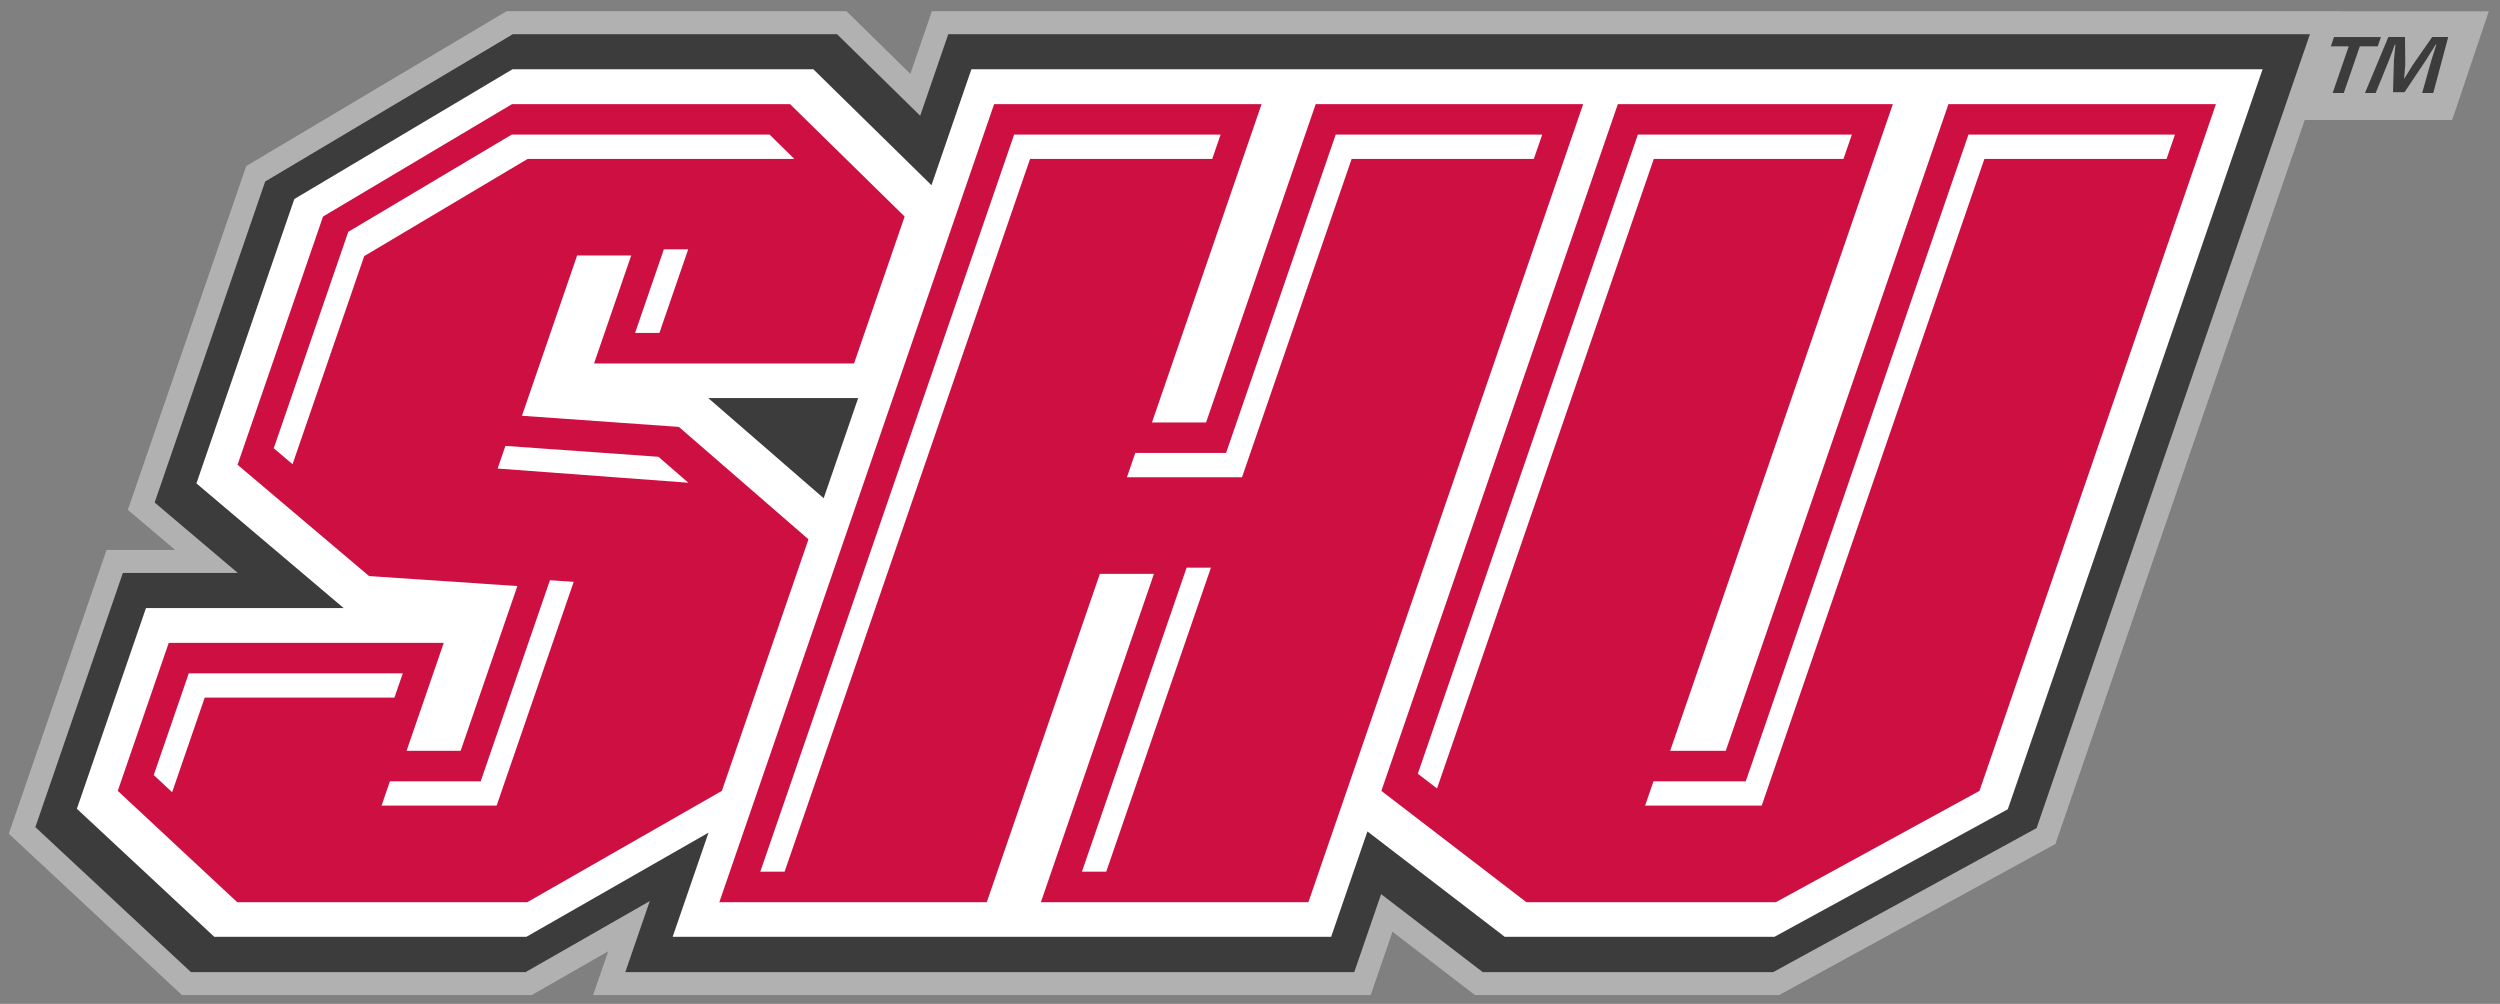
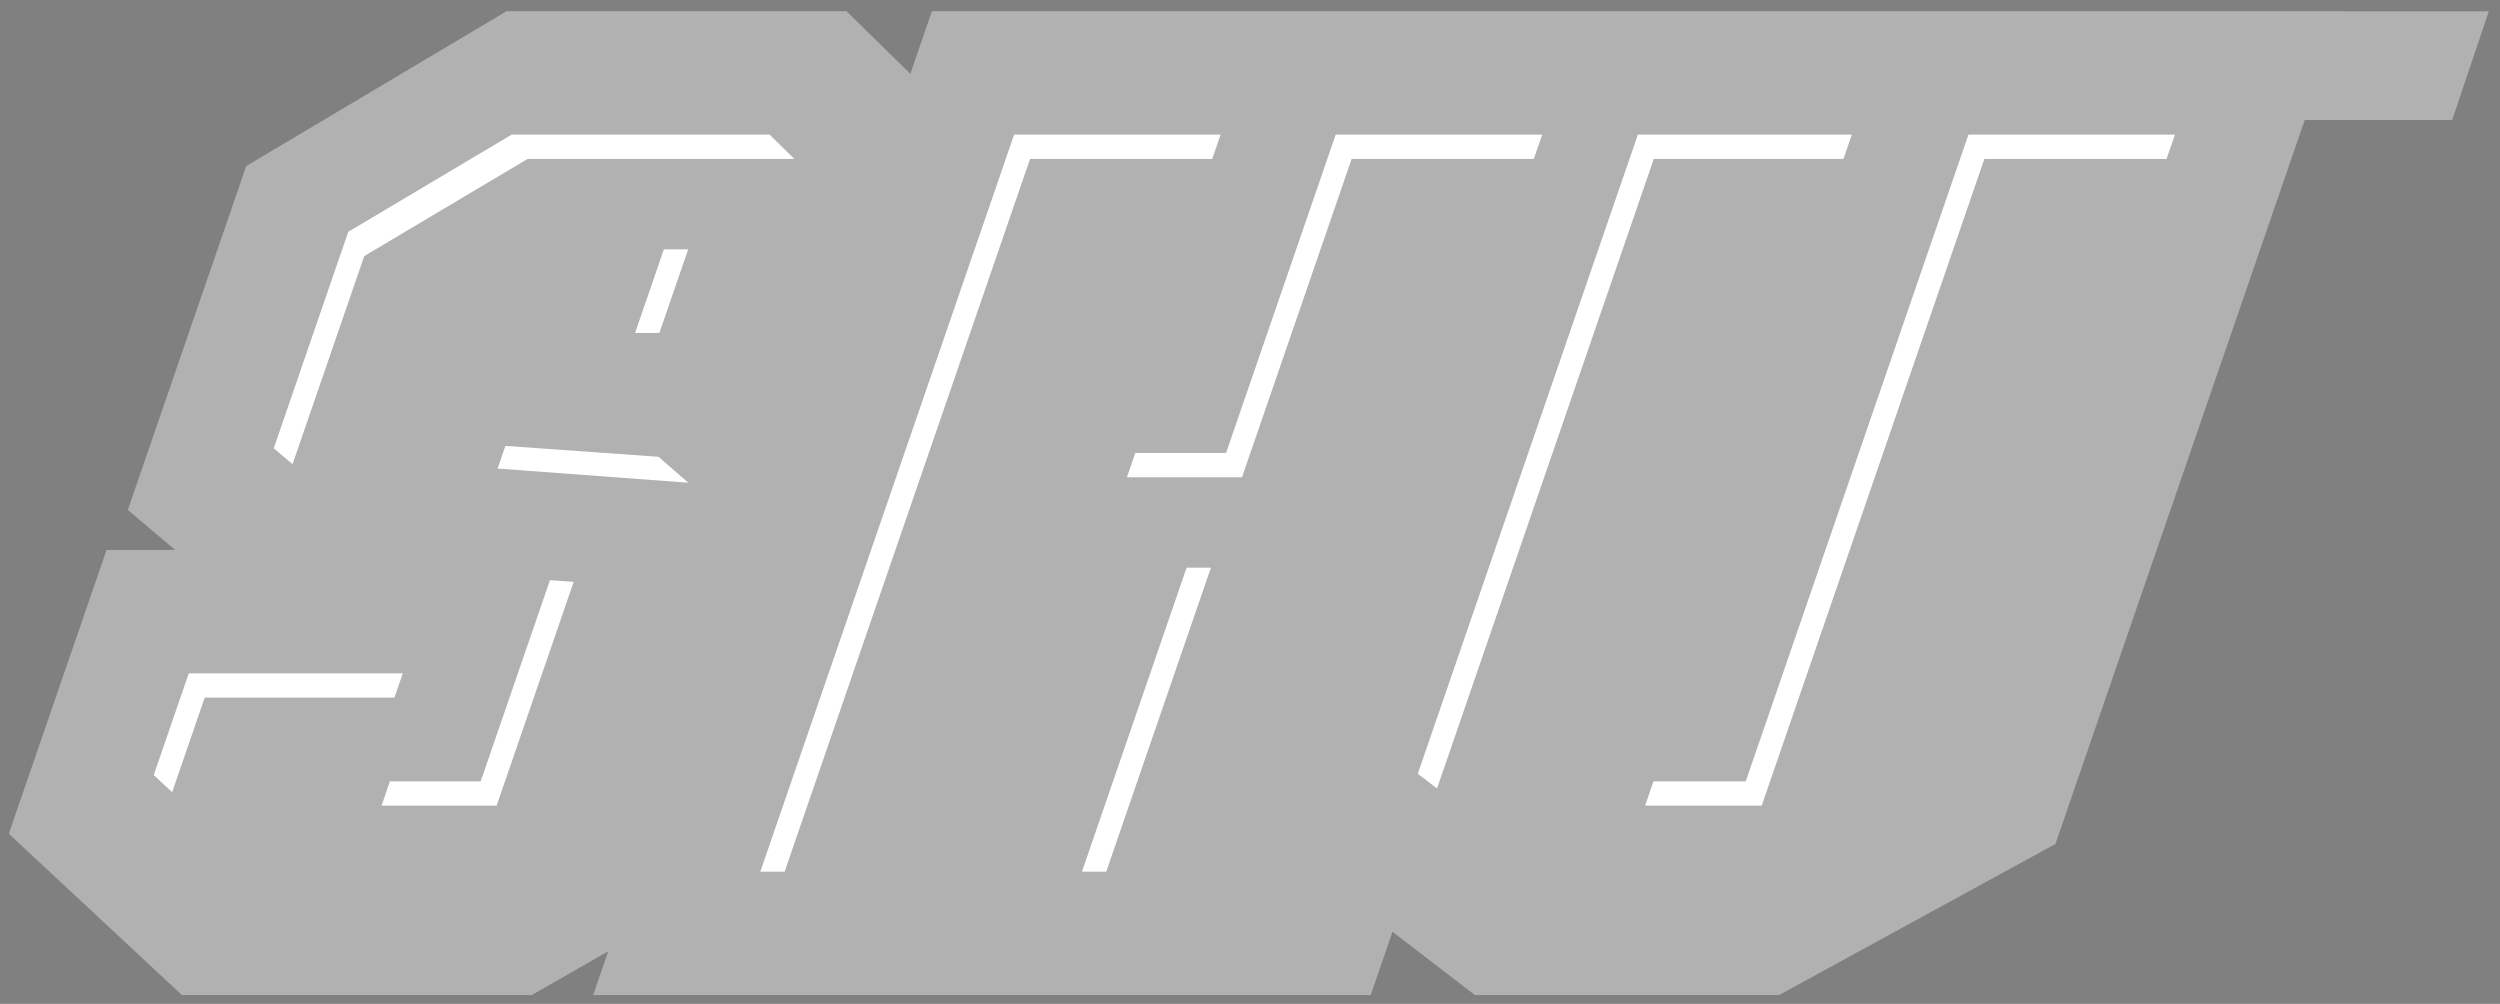
<svg xmlns="http://www.w3.org/2000/svg" height="100.39" viewBox="0 0 250 100.391" width="250">
  <rect x="0" y="0" width="250" height="100.391" fill="#808080" stroke="none" />
  <g transform="matrix(1.25 0 0 -1.25 -276.78 740.05)">
    <g transform="translate(.704 .704)">
      <path d="m419.82 590.43h-11.731l0.004 0.011h-112.82l-1.726-5.013-5.111 5.013h-27.191l-20.827-12.389-9.472-27.508 3.783-3.202h-5.486l-7.819-22.706 13.852-12.908h27.978l6.122 3.501-1.206-3.501h62.205l1.744 5.066 6.598-5.066h24.326l22.113 12.09 19.943 57.919h11.796l2.929 8.693" fill="#b2b1b1" />
-       <path d="m50.408 2.297-24.765 14.734-11.055 32.102l8.312 7.039h-11.488l-8.752 25.422 15.559 14.5h33.459l12.424-7.106-2.447 7.106h72.895l2.688-7.801 10.162 7.801h29.039l26.346-14.404 27.336-79.393h-63.273-72.895l-2.809 8.158-8.316-8.158h-32.418zm182.12 0.287-0.32 0.926h1.791l-1.607 4.672h1.111l1.607-4.672h1.791l0.318-0.926h-4.691zm5.434 0-2.34 5.598h1.07l1.338-3.293c0.198-0.514 0.404-1.05 0.582-1.565h0.06c-0.047 0.494-0.108 1.152-0.154 1.584l-0.09 3.189h1.152l2.078-3.106c0.341-0.515 0.733-1.174 1.047-1.668h0.06c-0.184 0.597-0.368 1.132-0.496 1.565l-0.928 3.293h1.111l1.494-5.598h-1.603l-1.918 2.758c-0.264 0.412-0.551 0.884-0.871 1.398h-0.021c0.055-0.576 0.093-0.988 0.119-1.42l-0.025-2.736h-1.666z" transform="matrix(.8 0 0 -.8 221.42 590.44)" fill="#3c3c3c" />
-       <path d="m277.38 559.49h11.994l-2.76-8.014-9.234 8.014zm73.729 26.302h-52.678l-3.193-9.273-9.449 9.273h-24.074l-17.45-10.379-7.832-22.75 11.779-9.972h-15.814l-5.529-16.058 10.992-10.243h24.97l14.572 8.335-2.87-8.335h52.678l2.903 8.432 10.983-8.432h21.58l18.668 10.205 20.383 59.197h-50.621" fill="#fff" />
-       <path d="m50.326 9.291-18.898 11.242-8.549 24.824 13.15 11.129 14.832 1-5.674 16.475h-5.406l3.719-10.797h-27.502l-5.098 14.805 11.945 11.131h29.004l19.46-11.131 8.662-25.157-12.959-11.242-15.693-1.113 5.518-16.029h5.408l-3.717 10.799h26l5.059-14.693-11.459-11.242h-27.801zm48.211 0-27.48 79.809h26.746l11.307-32.834h5.41l-11.307 32.834h26.752l27.48-79.809h-26.75l-10.963 31.834h-5.41l10.961-31.834h-26.746zm62.373 0-23.648 68.678 14.502 11.131h24.947l20.361-11.131 23.648-68.678h-26.75l-22.268 64.67h-5.561l22.27-64.67h-27.502z" transform="matrix(.8 0 0 -.8 221.42 590.44)" fill="#cd1041" />
      <path d="m50.293 12.34-16.342 9.721-7.453 21.646 1.881 1.594 7.168-20.811 16.34-9.719h26.67l-2.478-2.432h-25.785zm50.244 0-25.383 73.711h2.432l24.545-71.279h18.217l0.836-2.432h-20.646zm32.158 0-10.963 31.834h-9.078l-0.836 2.432h11.508l10.963-31.834h18.219l0.838-2.432h-20.65zm30.217 0-22.006 63.914 1.922 1.475 21.678-62.957h18.967l0.838-2.432h-21.398zm33.059 0-22.27 64.672h-9.229l-0.836 2.432h11.66l22.268-64.672h18.219l0.838-2.432h-20.65zm-130.46 11.471-2.879 8.363h2.432l2.881-8.363h-2.434zm-15.846 19.66-0.779 2.264 19.072 1.418-2.99-2.594-15.303-1.088zm68.121 12.176-10.469 30.404h2.43l10.471-30.404h-2.432zm-63.668 1.256-6.924 20.109h-9.078l-0.838 2.432h11.508l7.707-22.381-2.375-0.16zm-36.117 9.312-3.504 10.172 1.84 1.715 3.258-9.457h18.971l0.838-2.43h-21.402z" transform="matrix(.8 0 0 -.8 221.42 590.44)" fill="#fff" />
    </g>
  </g>
</svg>